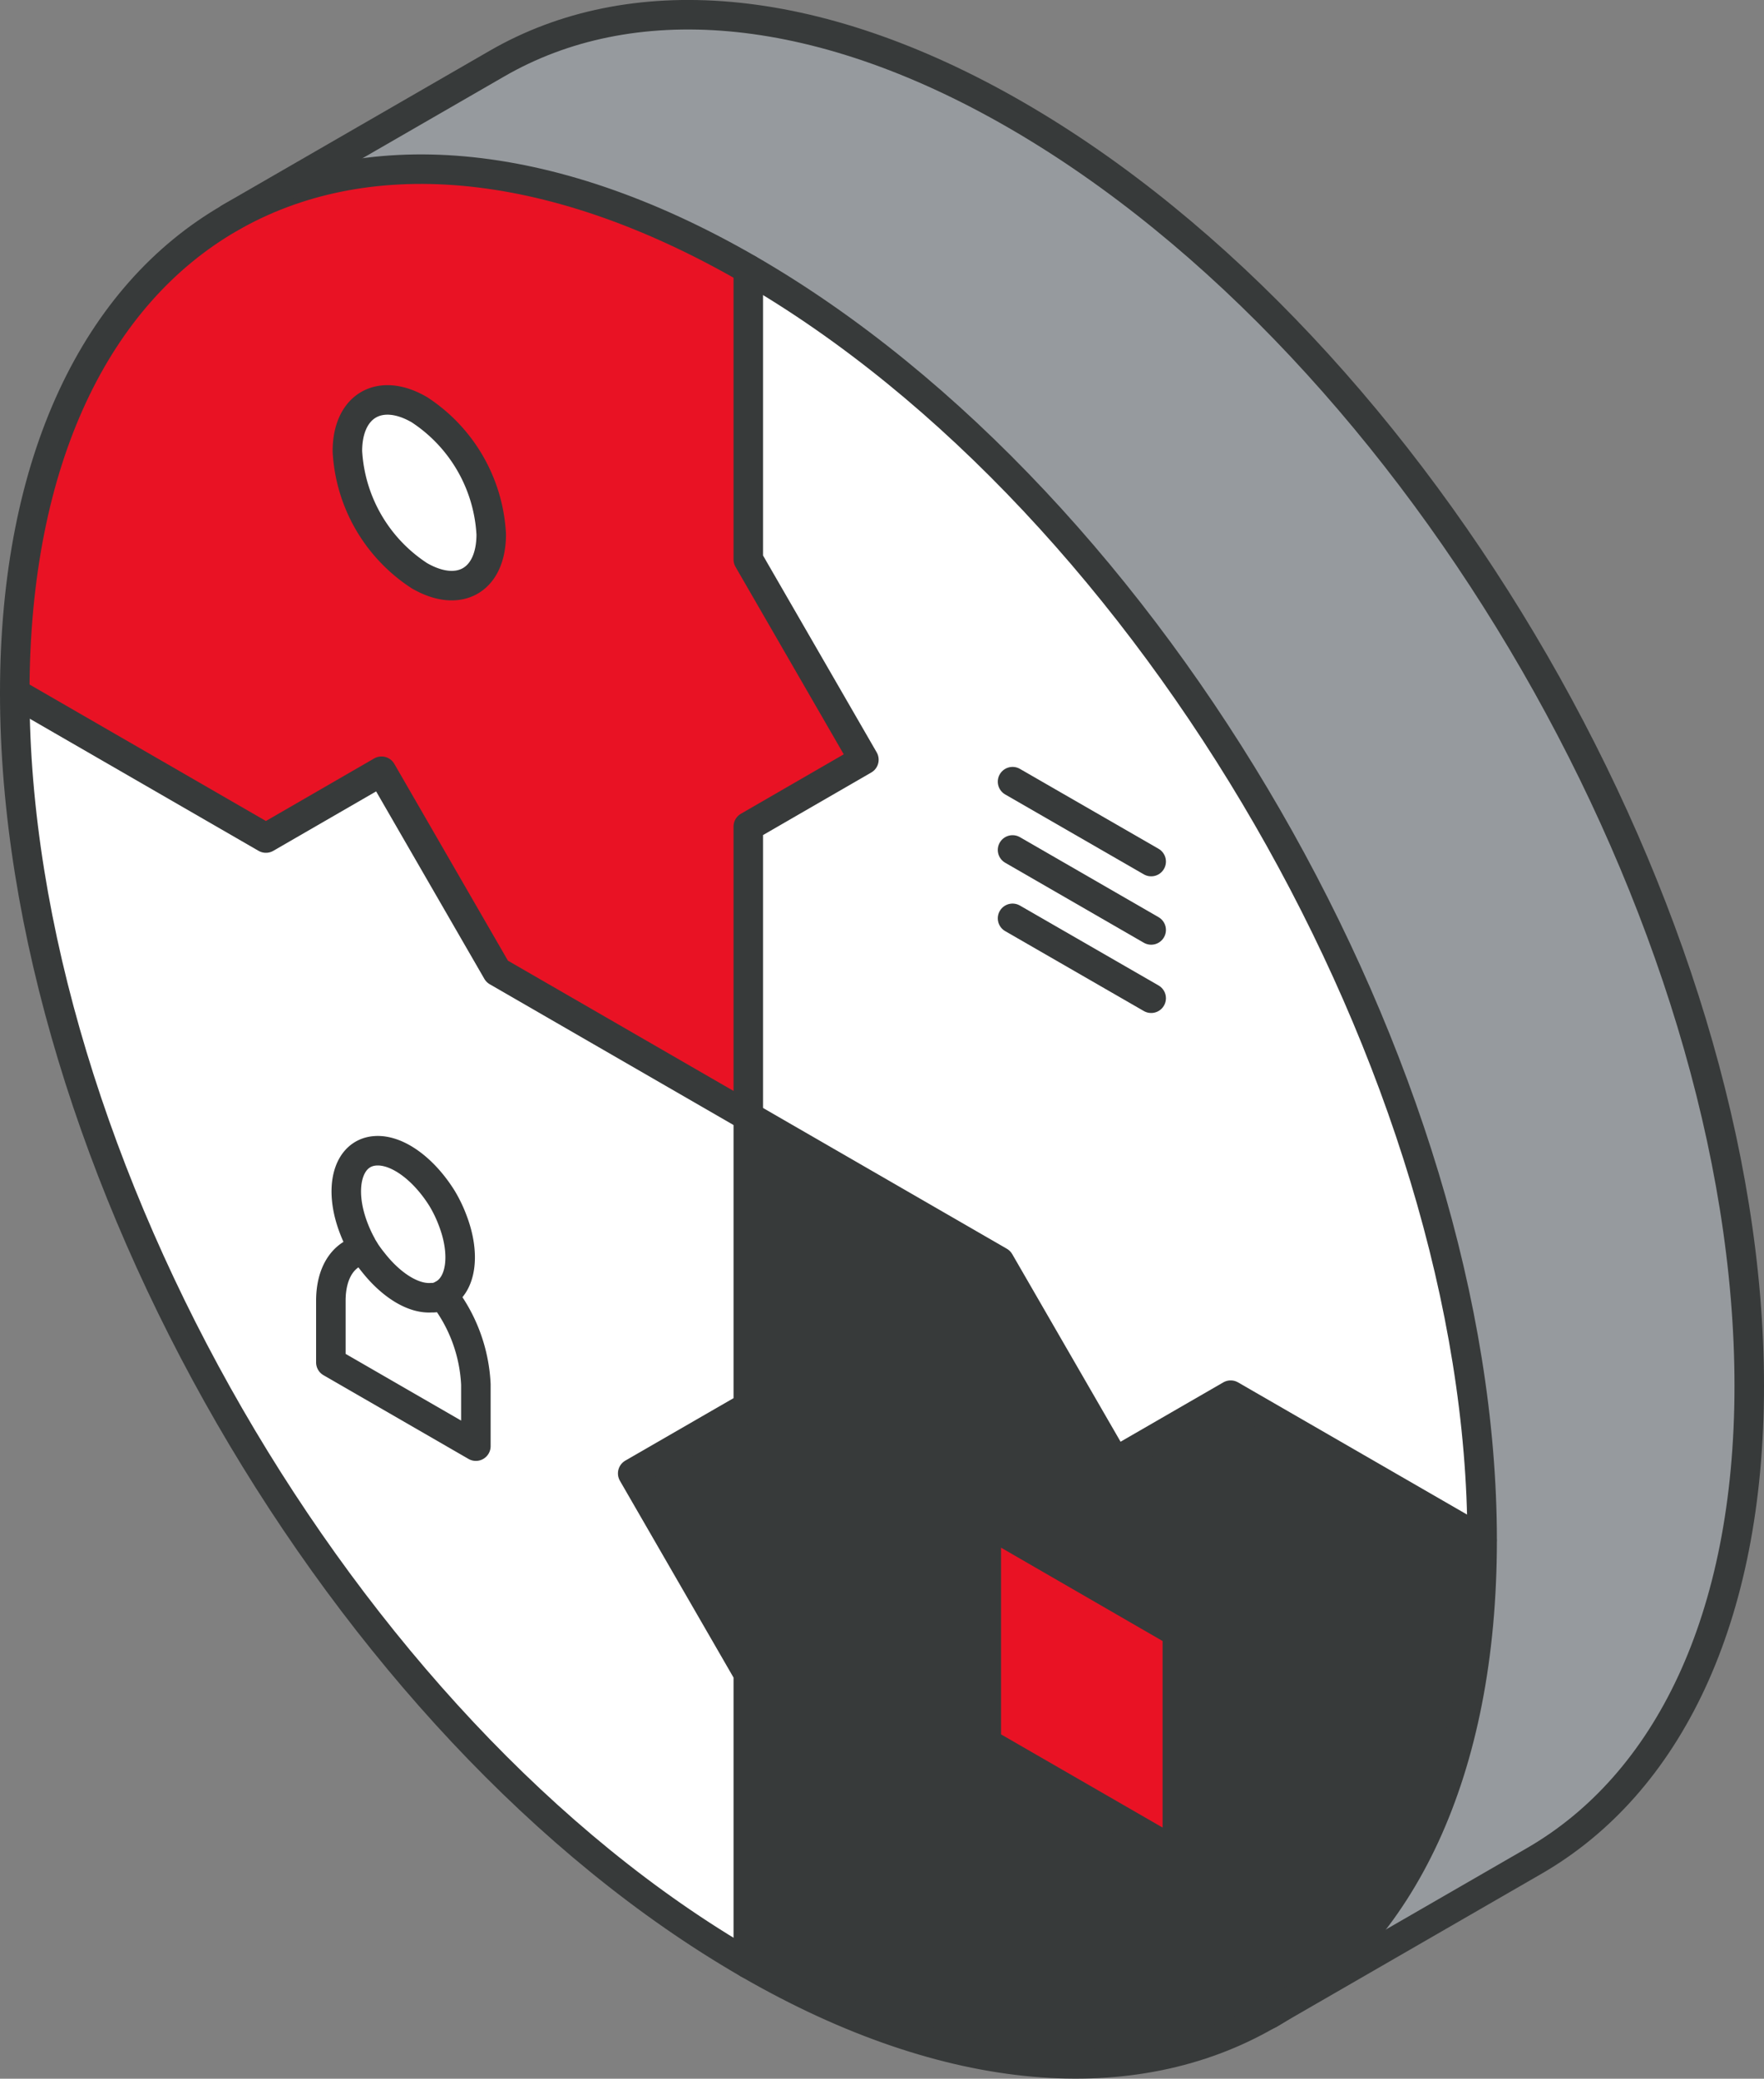
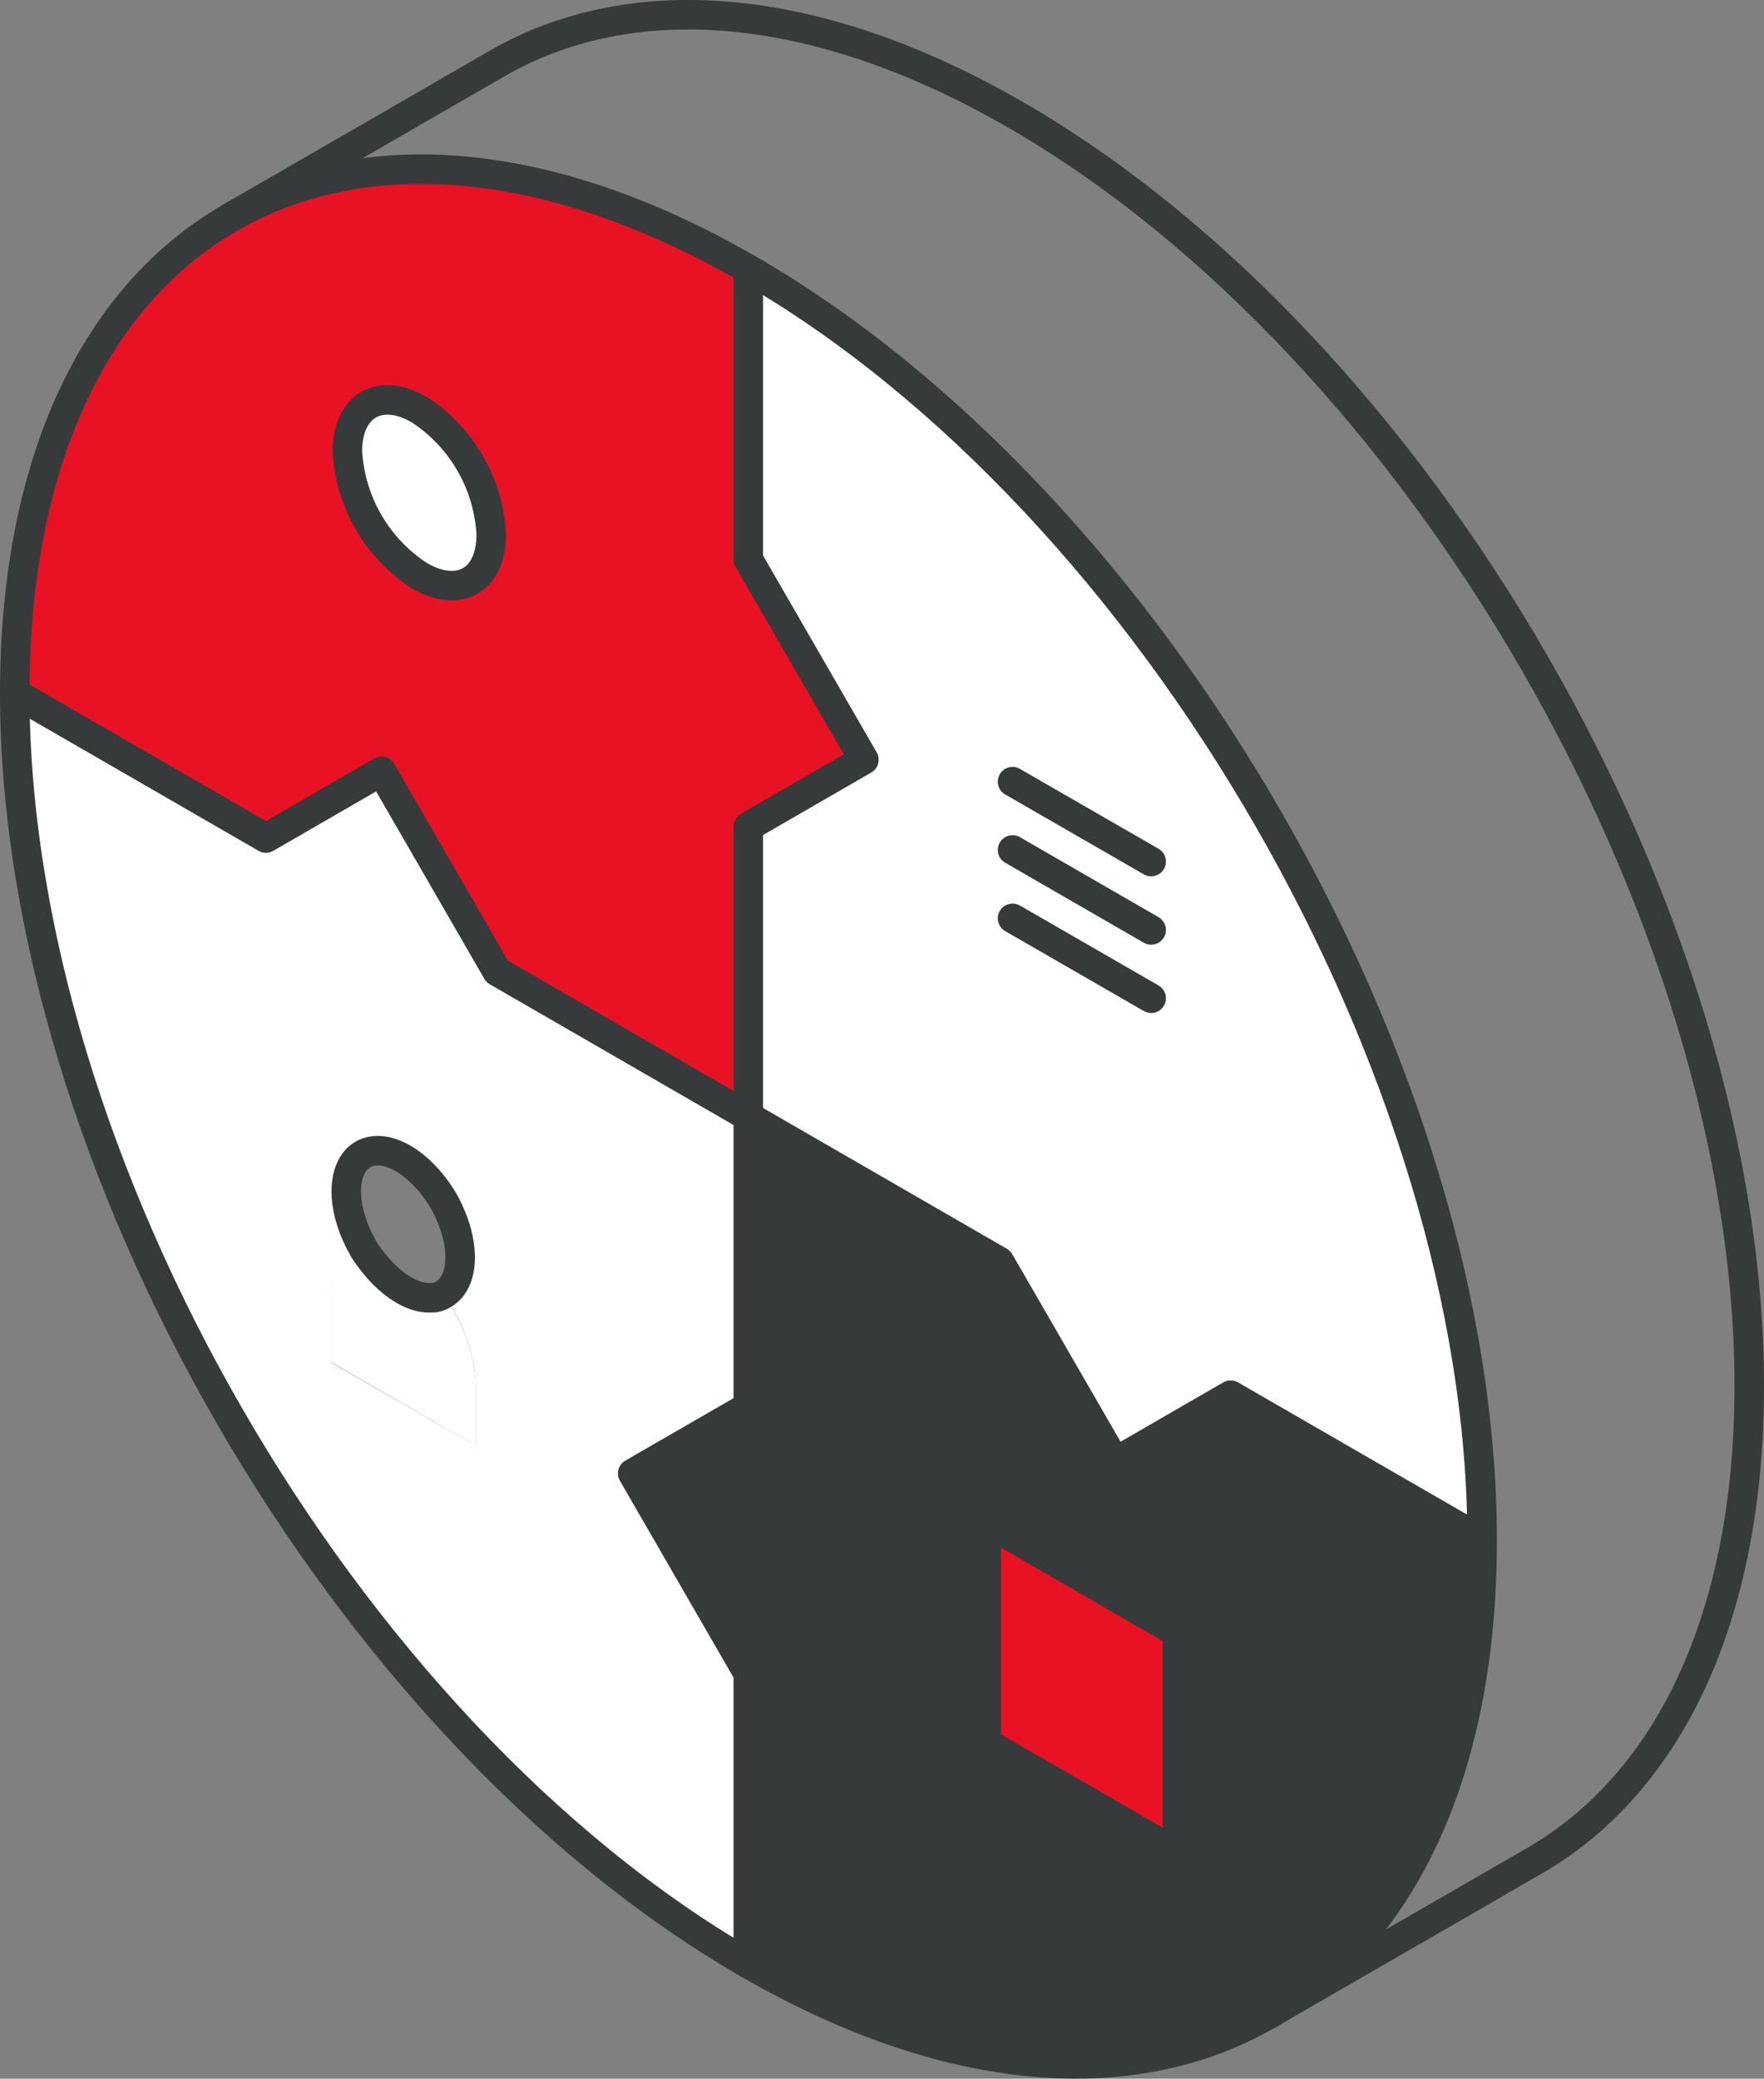
<svg xmlns="http://www.w3.org/2000/svg" viewBox="0 0 179.3 211.26">
  <rect x="0" y="0" width="179.3" height="211.26" fill="#808080" stroke="none" />
  <defs>
    <style>.cls-1{fill:#373a3a;}.cls-2{fill:#e91224;}.cls-3{fill:#969a9e;}.cls-4{fill:#fff;}.cls-5{fill:#e91224;}.cls-6{fill:none;stroke:#373a3a;stroke-linecap:round;stroke-linejoin:round;stroke-width:3px;}</style>
  </defs>
  <g id="Layer_2" data-name="Layer 2">
    <g id="icons_design" data-name="icons design">
      <path class="cls-1" d="M125.09,141.79l25.53,14.74c0,23.67-8.26,40.33-21.65,48.17l-.19.1c-13.49,7.79-32.14,6.66-52.72-5.23V170.09L64.3,149.74,76.06,143V113.47l25.53,14.74,11.76,20.36Zm-5.42,46.54V165.91l-19.42-11.22v22.44Z" />
      <polygon class="cls-2" points="119.67 165.91 119.67 188.33 100.25 177.13 100.25 154.69 119.67 165.91" />
-       <path class="cls-3" d="M177.8,140.84c0,23.77-8.34,40.47-21.83,48.27L129,204.7c13.39-7.84,21.65-24.5,21.65-48.17,0-47.56-33.38-105.37-74.56-129.16-20.59-11.89-39.23-13-52.73-5.22L50.52,6.46C64-1.33,82.65-.21,103.25,11.68,144.42,35.46,177.8,93.28,177.8,140.84Z" />
      <path class="cls-4" d="M150.62,156.53l-25.53-14.74-11.74,6.78-11.76-20.36L76.06,113.47V84l11.75-6.78L76.06,56.86V27.37C117.24,51.16,150.62,109,150.62,156.53Z" />
      <path class="cls-5" d="M76.06,56.86,87.81,77.21,76.06,84v29.48L50.53,98.73,38.78,78.38,27,85.17,1.5,70.43C1.5,46.66,9.85,30,23.33,22.15s32.14-6.67,52.73,5.22ZM49.93,54.3a16.15,16.15,0,0,0-7.3-12.66c-4-2.33-7.32-.43-7.32,4.22a16.14,16.14,0,0,0,7.32,12.65C46.66,60.84,49.93,59,49.93,54.3Z" />
      <path class="cls-4" d="M76.06,170.09v29.48C34.88,175.8,1.5,118,1.5,70.43L27,85.17l11.75-6.79L50.53,98.73l25.53,14.74V143L64.3,149.74Zm-27.7-23.17v-6.26a16,16,0,0,0-3.37-9.1h0c1.9-1,2.4-4.05,1-7.57A13.52,13.52,0,0,0,45,121.82c-1.82-3-4.59-5.06-6.86-4.86-2.76.24-3.72,3.79-2.11,7.92a13.57,13.57,0,0,0,.76,1.64l.16.27A1.29,1.29,0,0,0,37,127c-2,.34-3.37,2.2-3.37,5.2v6.26Z" />
      <path class="cls-4" d="M48.36,140.66v6.26l-14.74-8.51v-6.26c0-3,1.33-4.86,3.37-5.2a13.83,13.83,0,0,0,.89,1.32c1.79,2.29,4.07,3.79,6,3.62a1.46,1.46,0,0,0,.22,0,2.08,2.08,0,0,0,.68-.21.58.58,0,0,0,.19-.1h0A16,16,0,0,1,48.36,140.66Z" />
      <path class="cls-4" d="M42.63,41.64a16.15,16.15,0,0,1,7.3,12.66c0,4.66-3.27,6.54-7.3,4.21a16.14,16.14,0,0,1-7.32-12.65C35.31,41.21,38.59,39.31,42.63,41.64Z" />
-       <path class="cls-4" d="M46,124c1.36,3.52.86,6.6-1,7.57a.58.58,0,0,1-.19.1,2.08,2.08,0,0,1-.68.21,1.46,1.46,0,0,1-.22,0c-1.93.17-4.21-1.33-6-3.62A13.83,13.83,0,0,1,37,127a1.29,1.29,0,0,1-.09-.16l-.16-.27a13.57,13.57,0,0,1-.76-1.64c-1.61-4.13-.65-7.68,2.11-7.92,2.27-.2,5,1.86,6.86,4.86A13.52,13.52,0,0,1,46,124Z" />
      <path class="cls-6" d="M129,204.7c13.39-7.84,21.65-24.5,21.65-48.17,0-47.56-33.38-105.37-74.56-129.16-20.59-11.89-39.24-13-52.73-5.22S1.5,46.66,1.5,70.43C1.5,118,34.89,175.8,76.06,199.57c20.58,11.89,39.23,13,52.72,5.23" />
      <polyline class="cls-6" points="76.06 27.37 76.06 56.86 87.81 77.21 76.06 84 76.06 142.96 64.31 149.74 76.06 170.09 76.06 199.57" />
      <polyline class="cls-6" points="1.5 70.43 27.03 85.17 38.78 78.38 50.53 98.73 101.59 128.21 113.35 148.57 125.09 141.79 150.63 156.53" />
      <path class="cls-6" d="M49.93,54.3a16.15,16.15,0,0,0-7.3-12.66c-4-2.33-7.32-.43-7.32,4.22a16.14,16.14,0,0,0,7.32,12.65C46.66,60.84,49.93,59,49.93,54.3Z" />
      <line class="cls-6" x1="102.92" y1="79.44" x2="117.01" y2="87.56" />
      <line class="cls-6" x1="102.92" y1="86.38" x2="117.01" y2="94.51" />
      <line class="cls-6" x1="102.92" y1="93.33" x2="117.01" y2="101.45" />
      <polygon class="cls-6" points="119.67 188.33 100.25 177.13 100.25 154.69 119.67 165.91 119.67 188.33" />
      <path class="cls-6" d="M36.74,126.52a13.57,13.57,0,0,1-.76-1.64c-1.61-4.13-.65-7.68,2.11-7.92,2.27-.2,5,1.86,6.86,4.86A13.52,13.52,0,0,1,46,124c1.36,3.52.86,6.6-1,7.57a.58.58,0,0,1-.19.1,2.08,2.08,0,0,1-.68.21,1.46,1.46,0,0,1-.22,0c-1.93.17-4.21-1.33-6-3.62A13.83,13.83,0,0,1,37,127a1.29,1.29,0,0,1-.09-.16" />
-       <path class="cls-6" d="M37,127c-2,.34-3.37,2.2-3.37,5.2v6.26l14.74,8.51v-6.26a16,16,0,0,0-3.37-9.1" />
      <path class="cls-6" d="M23.33,22.15,50.52,6.46C64-1.33,82.65-.21,103.25,11.68c41.17,23.78,74.55,81.6,74.55,129.16,0,23.77-8.34,40.47-21.83,48.27L128.78,204.8" />
    </g>
  </g>
</svg>